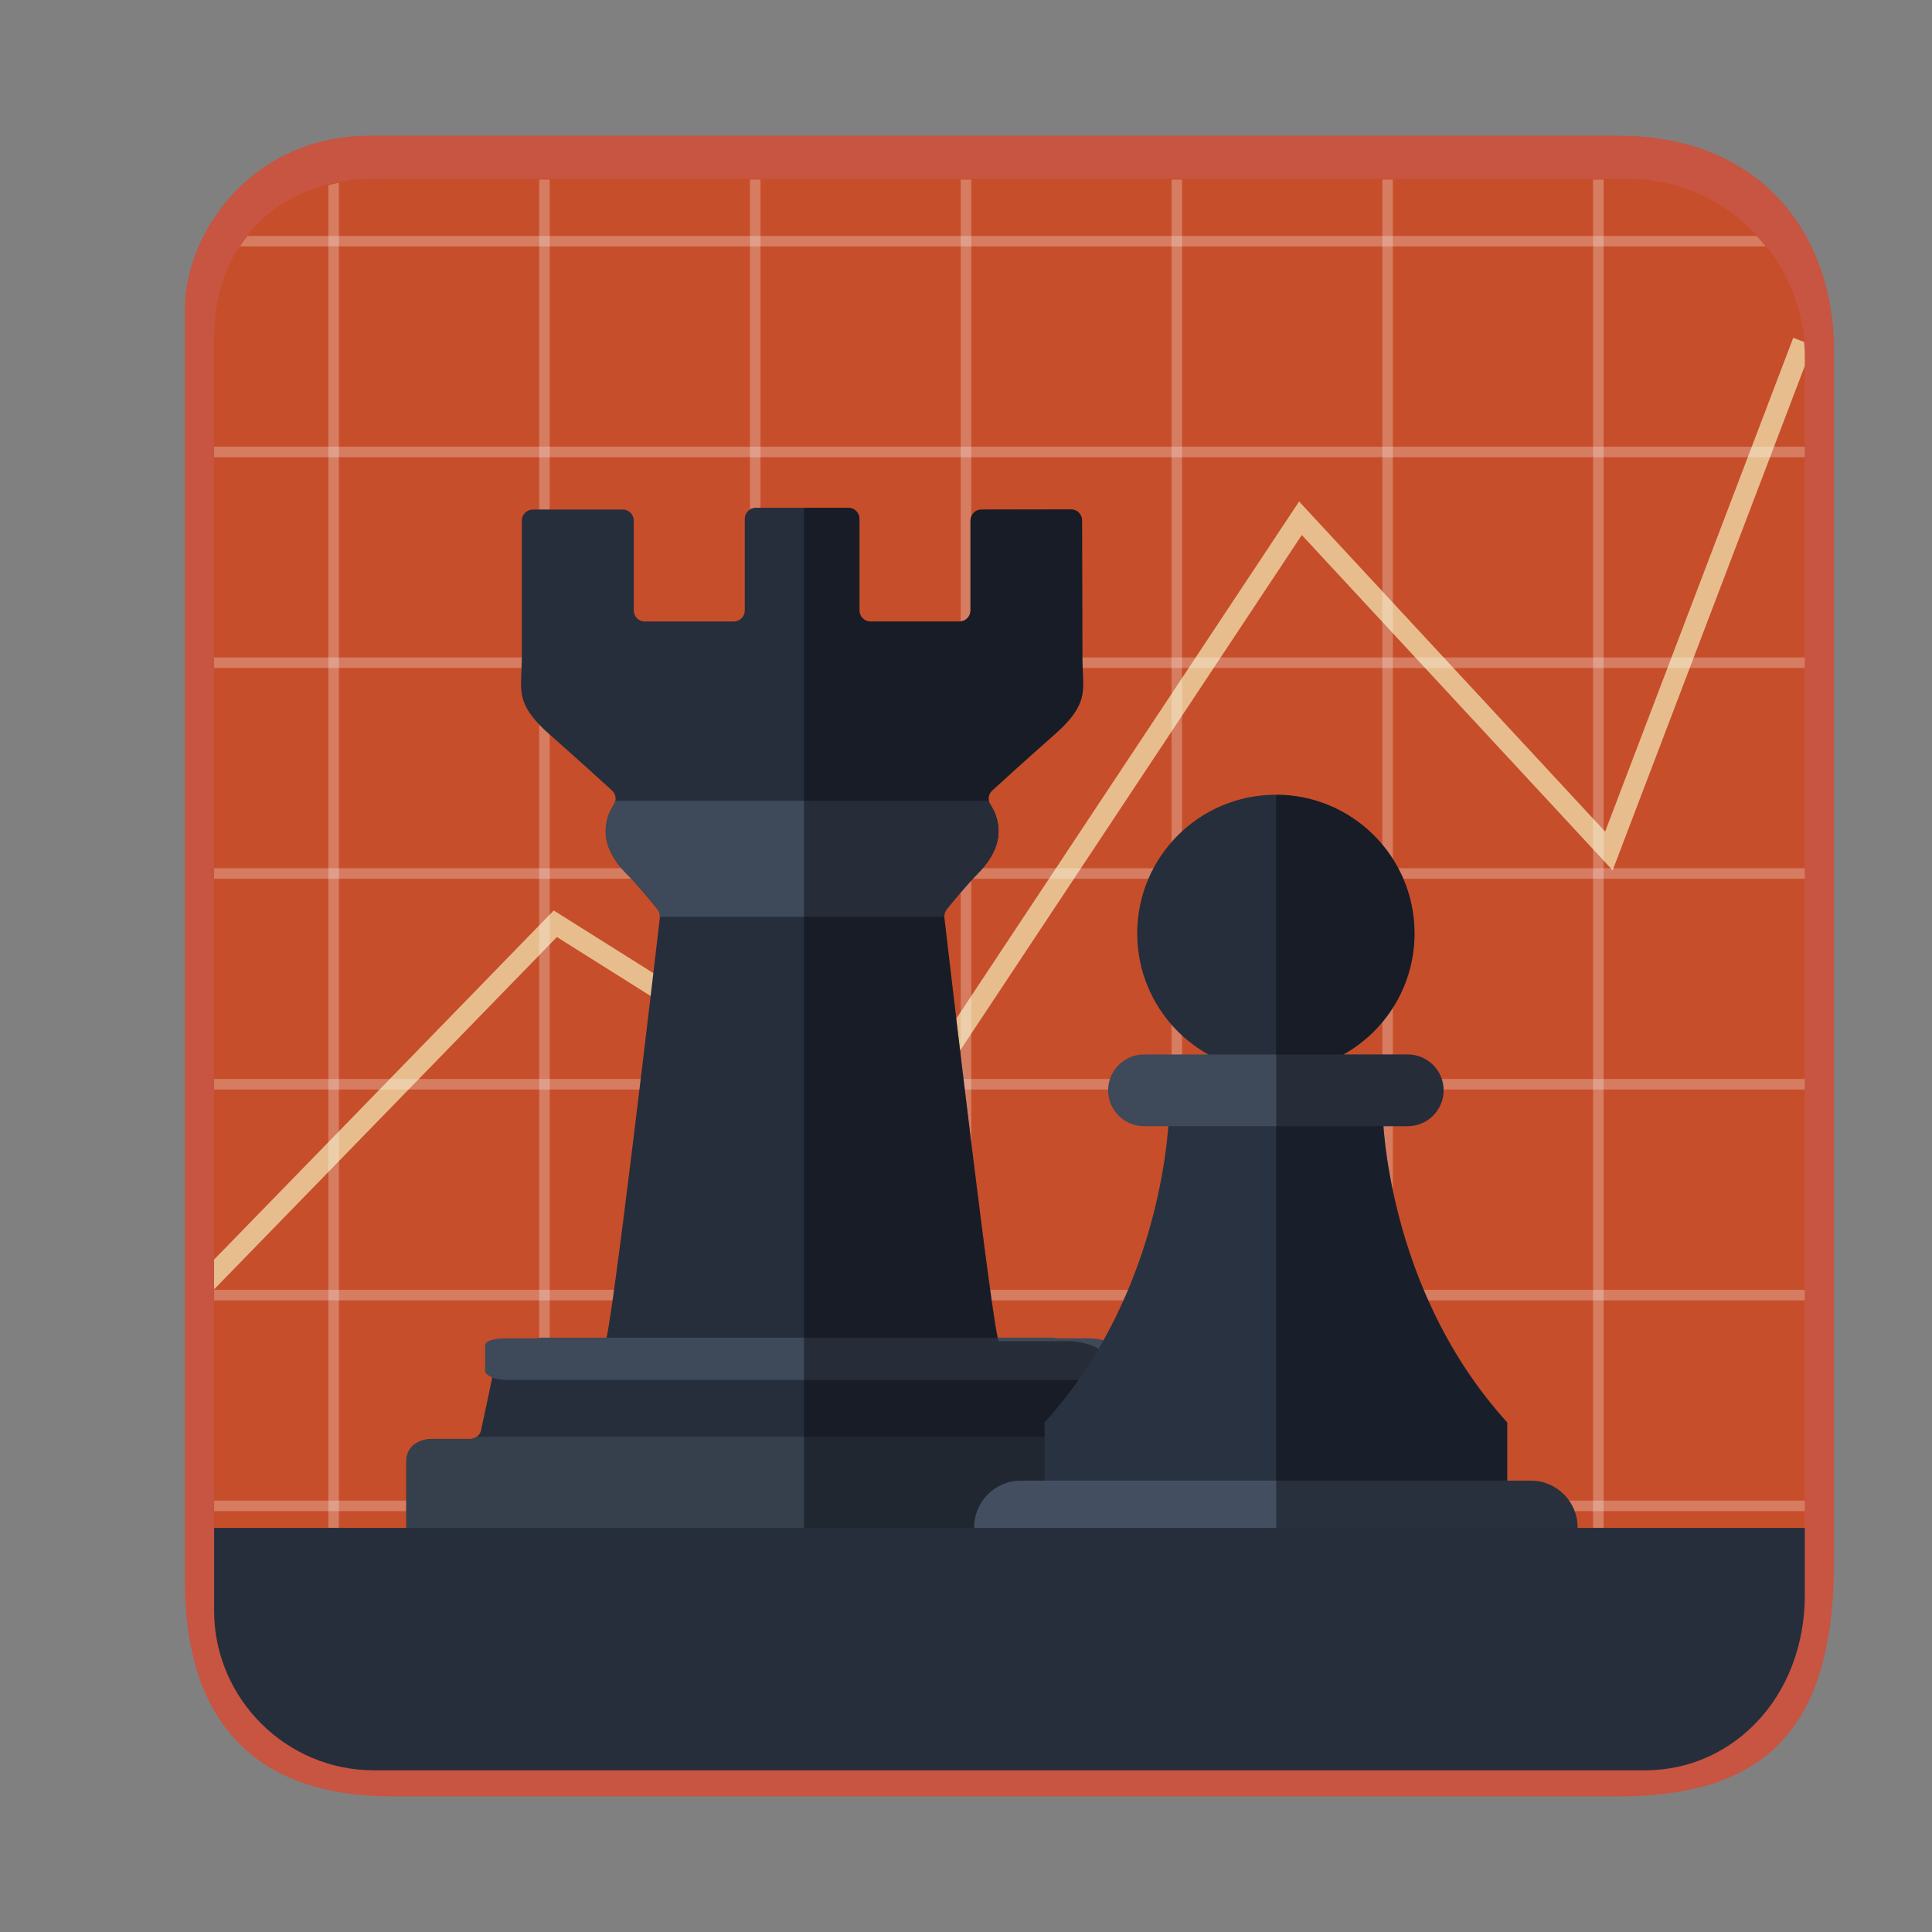
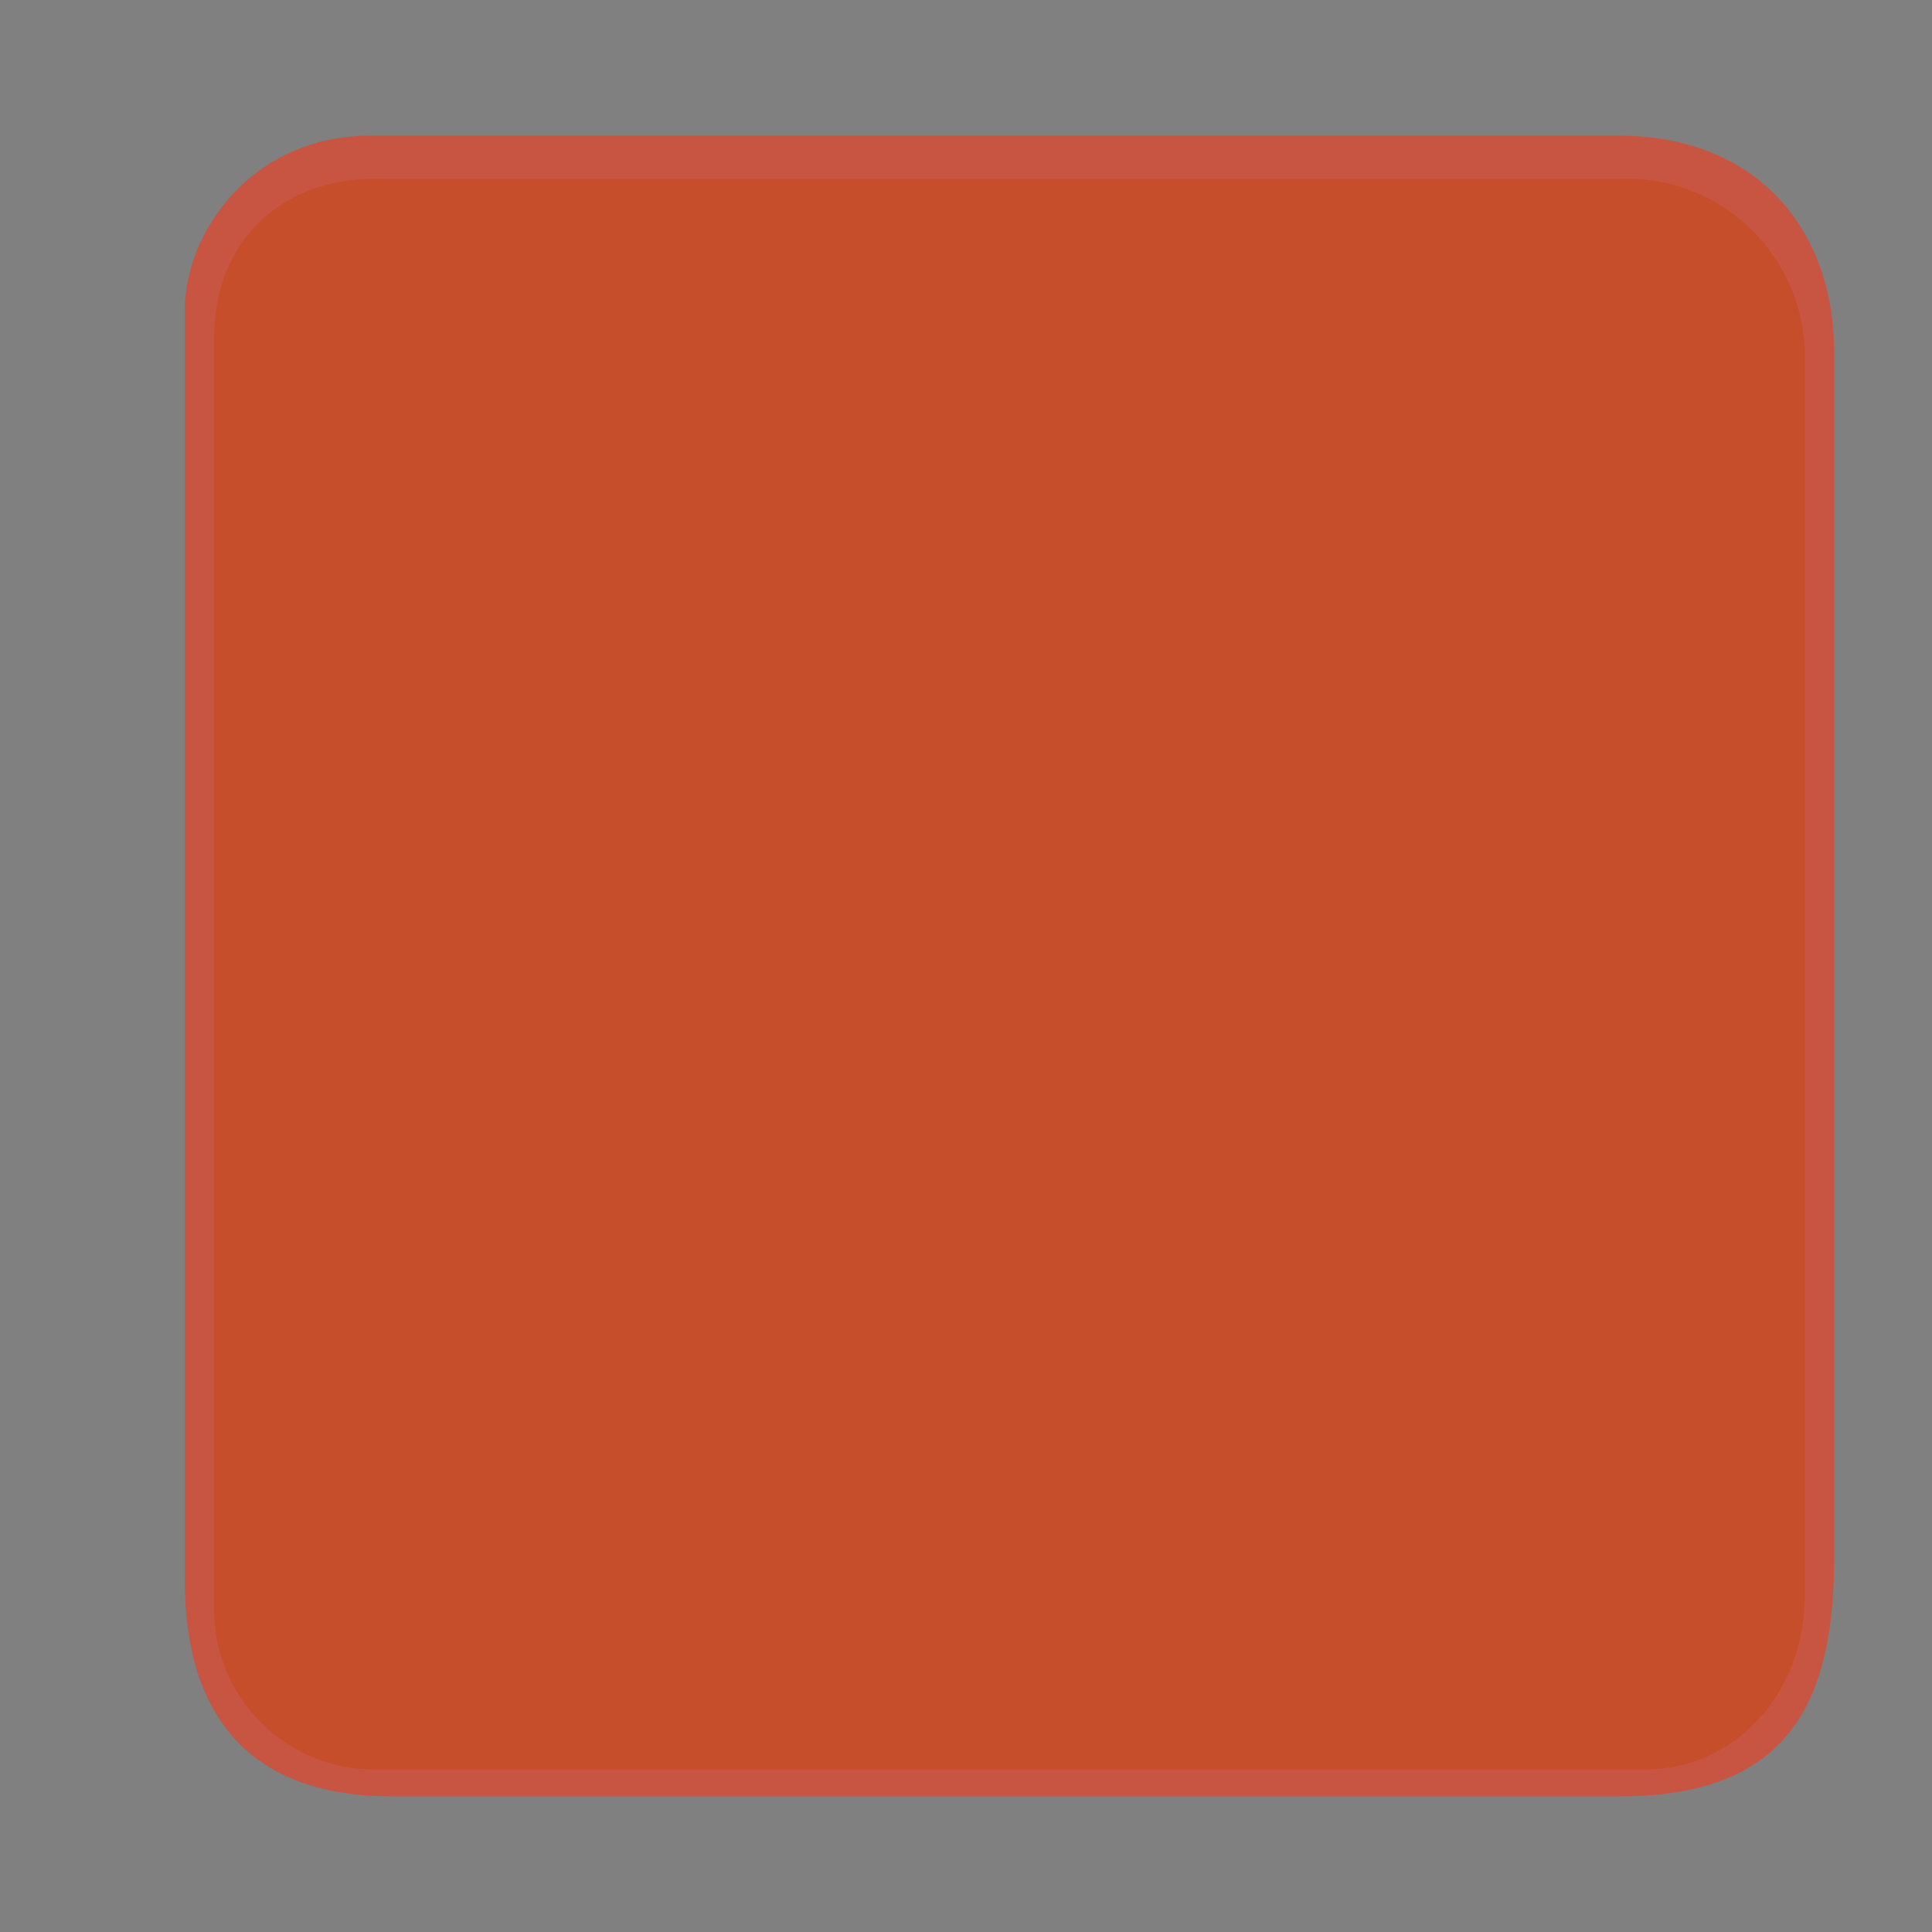
<svg xmlns="http://www.w3.org/2000/svg" xmlns:xlink="http://www.w3.org/1999/xlink" id="Layer_1" x="0px" y="0px" viewBox="0 0 1200 1200" xml:space="preserve">
  <rect x="0" y="0" width="1200" height="1200" fill="#808080" stroke="none" />
  <g>
    <path fill="#C85442" d="M1006.187,1115.73H242.932c-84.76,0-128.133-46.82-128.133-134.002V192.281 c0-47.75,41.495-108.011,115.147-108.011h775.322c87.71,0,133.913,60.261,133.913,133.913v750.63 C1139.18,1063.789,1105.267,1115.73,1006.187,1115.73z" />
    <path fill="#C74E2A" d="M1021.782,1099.077H232.197c-54.567,0-99.214-44.646-99.214-99.214V210.278 c0-63.236,44.646-99.213,99.214-99.213h778.665c60.573,0,110.133,49.56,110.133,110.133v768.98 C1120.995,1053.499,1076.349,1099.077,1021.782,1099.077z" />
    <g>
      <defs>
-         <path id="SVGID_1_" d="M1021.782,1099.571H232.197c-54.567,0-99.214-44.646-99.214-99.214V210.773 c0-63.237,44.646-99.213,99.214-99.213h778.665c60.573,0,110.133,49.56,110.133,110.133v768.98 C1120.995,1053.994,1076.349,1099.571,1021.782,1099.571z" />
-       </defs>
+         </defs>
      <clipPath id="SVGID_2_">
        <use xlink:href="#SVGID_1_" overflow="visible" />
      </clipPath>
      <path clip-path="url(#SVGID_2_)" fill="#E7BD8E" d="M114.843,819.421l-9.132-9.131c6.351-6.351,232.289-238.688,234.573-241.034 l3.642-3.746L551.82,696.248l255.066-384.76l190.095,205.048l116.845-306.719l12.07,4.597l-124.248,326.156L808.576,332.312 L555.617,713.893L345.899,582.008C315.593,613.169,120.887,813.379,114.843,819.421z" />
      <g opacity="0.26" clip-path="url(#SVGID_2_)">
        <rect x="50.001" y="146.512" fill="#FFFFFF" width="1099.999" height="6.559" />
        <rect x="50" y="277.433" fill="#FFFFFF" width="1100" height="6.559" />
        <rect x="50" y="408.35" fill="#FFFFFF" width="1100" height="6.559" />
        <rect x="50" y="539.268" fill="#FFFFFF" width="1099.999" height="6.559" />
        <rect x="50" y="670.189" fill="#FFFFFF" width="1099.999" height="6.559" />
        <rect x="50" y="801.107" fill="#FFFFFF" width="1099.999" height="6.559" />
        <rect x="50" y="932.024" fill="#FFFFFF" width="1099.999" height="6.559" />
      </g>
      <g opacity="0.26" clip-path="url(#SVGID_2_)">
        <rect x="203.964" y="110.943" fill="#FFFFFF" width="6.559" height="863.21" />
-         <rect x="334.884" y="110.943" fill="#FFFFFF" width="6.559" height="863.21" />
        <rect x="465.802" y="110.943" fill="#FFFFFF" width="6.559" height="863.21" />
        <rect x="596.72" y="110.943" fill="#FFFFFF" width="6.559" height="863.21" />
        <rect x="727.641" y="110.943" fill="#FFFFFF" width="6.559" height="863.21" />
        <rect x="858.559" y="110.943" fill="#FFFFFF" width="6.559" height="863.21" />
        <rect x="989.476" y="110.943" fill="#FFFFFF" width="6.559" height="863.21" />
      </g>
      <path clip-path="url(#SVGID_2_)" fill="#262E3C" d="M602.775,323.322v55.844c0,3.784-3.068,6.853-6.852,6.853h-55.248 c-3.784,0-6.852-3.068-6.852-6.853v-56.935c0-3.785-3.068-6.853-6.852-6.853H469.45c-3.784,0-6.852,3.068-6.852,6.853v56.935 c0,3.784-3.068,6.853-6.852,6.853h-55.247c-3.785,0-6.852-3.068-6.852-6.853v-55.831c0-3.785-3.068-6.853-6.853-6.853h-55.831 c-3.785,0-6.853,3.068-6.853,6.853v86.245c0,1.725-0.333,8.811-0.376,10.535c-0.257,10.376-1.171,19.427,16.931,35.439 c18.637,16.486,32.632,29.192,39.478,35.449c2.482,2.268,2.942,5.955,1.102,8.769c-4.925,7.536-11.182,23.813,7.984,42.979 c6.389,6.389,15.376,17.339,19.17,22.036c1.159,1.434,1.686,3.245,1.472,5.077c-3.326,28.529-30.777,263.173-33.887,263.173 h-45.019c-0.181,0-0.334,0.005-0.515,0.019c-2.493,0.183-20.842,1.913-22.898,13.226c-1.673,9.201-6.516,31.715-8.763,42.079 c-0.683,3.151-3.468,5.382-6.693,5.382h-24.279c0,0-15.452,0-15.452,14.349v52.375c0,0.473,0.044,0.918,0.138,1.381 c0.666,3.273,4.092,15.78,17.522,15.78c14.984,0,215.741,0,227.892,0c0,0,0.203,0,0.584,0c12.151,0,212.908,0,227.892,0 c13.431,0,16.855-12.507,17.522-15.78c0.094-0.463,0.138-0.909,0.138-1.381v-52.375c0-14.349-15.452-14.349-15.452-14.349h-24.279 c-3.224,0-6.01-2.231-6.693-5.382c-2.247-10.364-7.089-32.878-8.763-42.079c-2.057-11.313-20.406-13.043-22.898-13.226 c-0.181-0.014-0.333-0.019-0.515-0.019h-45.019c-3.11,0-30.56-234.645-33.887-263.173c-0.213-1.831,0.315-3.642,1.473-5.077 c3.793-4.697,12.779-15.647,19.168-22.036c19.166-19.166,12.91-35.443,7.985-42.979c-1.839-2.814-1.379-6.501,1.103-8.769 c6.846-6.257,20.841-18.963,39.477-35.449c18.102-16.012,17.189-25.063,16.933-35.439c-0.043-1.724-0.376-8.81-0.376-10.535 l-0.205-86.369c-0.009-3.782-3.082-6.842-6.864-6.836l-55.626,0.096C605.835,316.477,602.775,319.542,602.775,323.322z" />
      <path clip-path="url(#SVGID_2_)" fill="#3E4959" d="M408.4,564.786c1.07,1.325,1.532,2.981,1.439,4.668h176.742 c-0.094-1.687,0.369-3.343,1.439-4.668c3.794-4.697,12.78-15.647,19.17-22.036c19.166-19.165,12.909-35.442,7.985-42.978 c-0.498-0.761-0.796-1.587-0.962-2.431H382.209c-0.166,0.843-0.465,1.669-0.962,2.431c-4.925,7.536-11.182,23.813,7.984,42.978 C395.62,549.139,404.606,560.089,408.4,564.786z" />
      <path clip-path="url(#SVGID_2_)" fill="#36404D" d="M728.601,893.742h-24.279c-1.527,0-2.936-0.53-4.089-1.392H296.188 c-1.153,0.862-2.563,1.392-4.09,1.392h-24.28c0,0-15.452,0-15.452,14.349v52.375c0,0.473,0.044,0.918,0.138,1.381 c0.666,3.273,4.092,15.78,17.522,15.78h227.893c0,0,0.203,0,0.583,0h227.891c13.431,0,16.856-12.507,17.522-15.781 c0.094-0.463,0.138-0.908,0.138-1.381v-52.375C744.054,893.742,728.601,893.742,728.601,893.742z" />
      <path clip-path="url(#SVGID_2_)" fill="#3E4959" d="M676.641,831.267h-19.133c-1.204,0-2.314-0.163-3.223-0.429H335.859 c-0.909,0.265-2.019,0.429-3.223,0.429h-19.135c0,0-12.178,0-12.178,4.42v16.132c0,0.146,0.034,0.283,0.108,0.426 c0.525,1.008,3.224,4.86,13.809,4.86h179.6c0,0,0.161,0,0.46,0h179.6c10.585,0,13.284-3.852,13.809-4.86 c0.074-0.143,0.109-0.28,0.109-0.426v-16.132C688.819,831.267,676.641,831.267,676.641,831.267z" />
      <path opacity="0.39" clip-path="url(#SVGID_2_)" fill="#000006" d="M728.601,893.742h-24.279c-3.224,0-6.01-2.231-6.693-5.382 c-2.247-10.364-7.089-32.878-8.762-42.079c-2.057-11.313-20.406-13.043-22.899-13.226c-0.181-0.013-0.333-0.018-0.515-0.018 h-45.019c-3.11,0-30.561-234.645-33.887-263.174c-0.213-1.831,0.315-3.642,1.472-5.076c3.794-4.697,12.78-15.647,19.17-22.036 c19.166-19.166,12.909-35.443,7.985-42.978c-1.839-2.814-1.379-6.501,1.102-8.769c6.846-6.257,20.84-18.963,39.477-35.449 c18.103-16.012,17.189-25.063,16.933-35.439c-0.043-1.724-0.376-8.811-0.376-10.535l-0.205-86.369 c-0.009-3.783-3.082-6.843-6.864-6.836l-55.626,0.095c-3.78,0.007-6.84,3.073-6.84,6.852v55.844c0,3.784-3.068,6.852-6.852,6.852 h-55.248c-3.784,0-6.852-3.068-6.852-6.852v-56.935c0-3.785-3.068-6.853-6.853-6.853h-27.604v662.249h227.029 c13.431,0,16.856-12.507,17.522-15.78c0.094-0.463,0.138-0.909,0.138-1.381v-52.375 C744.054,893.742,728.601,893.742,728.601,893.742z" />
      <g clip-path="url(#SVGID_2_)">
        <circle fill="#262E3C" cx="792.467" cy="579.747" r="86.13" />
        <path fill="#293241" d="M858.85,691.926c0,1.637-32.598-0.978-55.459-3.013v-2.028c0,0-4.34,0.424-10.924,1.035 c-6.584-0.611-10.924-1.035-10.924-1.035v2.028c-22.861,2.035-55.46,4.65-55.46,3.013c0,0-1.68,108.399-77.307,191.588 c0,18.486,0,36.974,0,36.974l43.695,15.965l89.071,4.723v1.159l10.924-0.579l10.924,0.579v-1.159l89.071-4.723l43.695-15.965 c0,0,0-18.487,0-36.974C860.531,800.325,858.85,691.926,858.85,691.926z" />
        <path fill="#434F61" d="M950.863,977.627H634.071c-15.945,0-28.99-13.046-28.99-28.99l0,0c0-15.945,13.046-28.99,28.99-28.99 h316.792c15.945,0,28.99,13.046,28.99,28.99l0,0C979.853,964.581,966.807,977.627,950.863,977.627z" />
        <path fill="#3E4959" d="M874.396,699.489H710.538c-12.247,0-22.268-10.02-22.268-22.268l0,0 c0-12.247,10.021-22.268,22.268-22.268h163.858c12.247,0,22.268,10.021,22.268,22.268l0,0 C896.663,689.469,886.643,699.489,874.396,699.489z" />
      </g>
      <path opacity="0.39" clip-path="url(#SVGID_2_)" fill="#000006" d="M950.863,919.646h-14.705v-36.133 c-63.708-70.08-74.939-158.04-76.898-184.025h15.136c12.247,0,22.268-10.02,22.268-22.268s-10.021-22.268-22.268-22.268h-40.004 c26.359-14.727,44.206-42.867,44.206-75.206c0-47.503-38.458-86.014-85.935-86.121v484h158.201c15.945,0,28.99-13.046,28.99-28.99 C979.853,932.692,966.807,919.646,950.863,919.646z" />
      <rect x="125.344" y="948.979" clip-path="url(#SVGID_2_)" fill="#262E3C" width="1007.434" height="160.214" />
    </g>
  </g>
</svg>